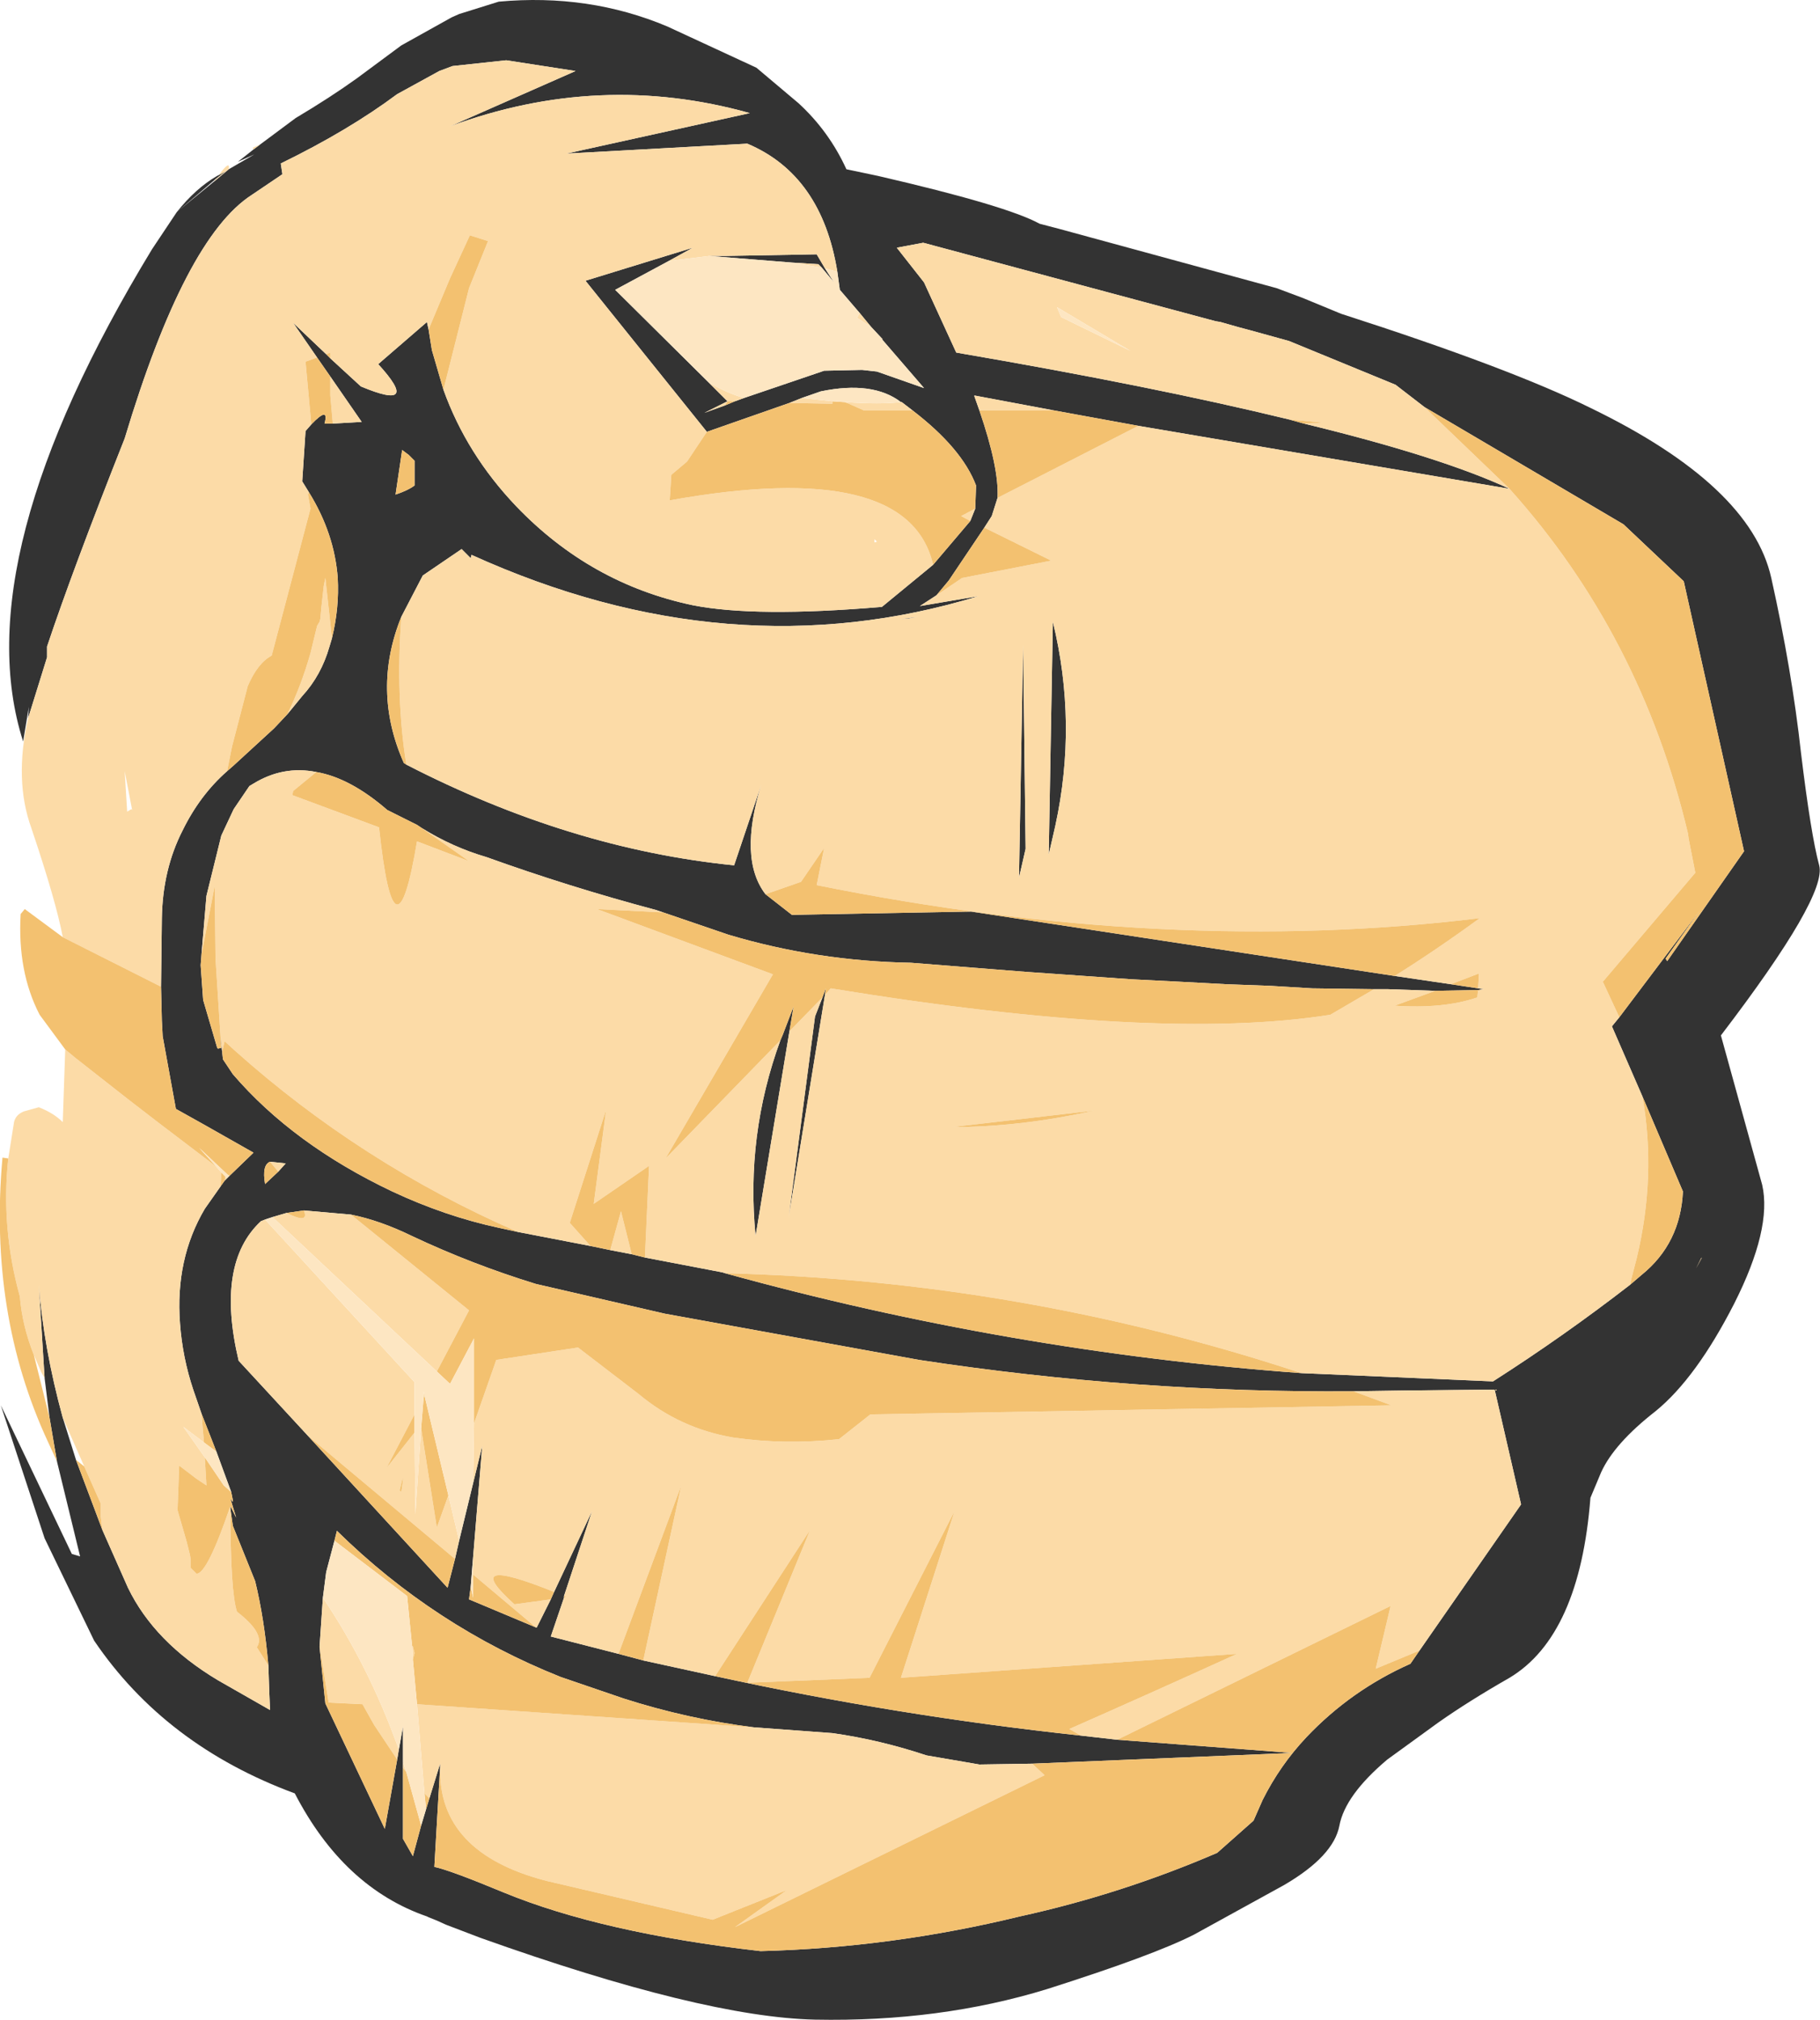
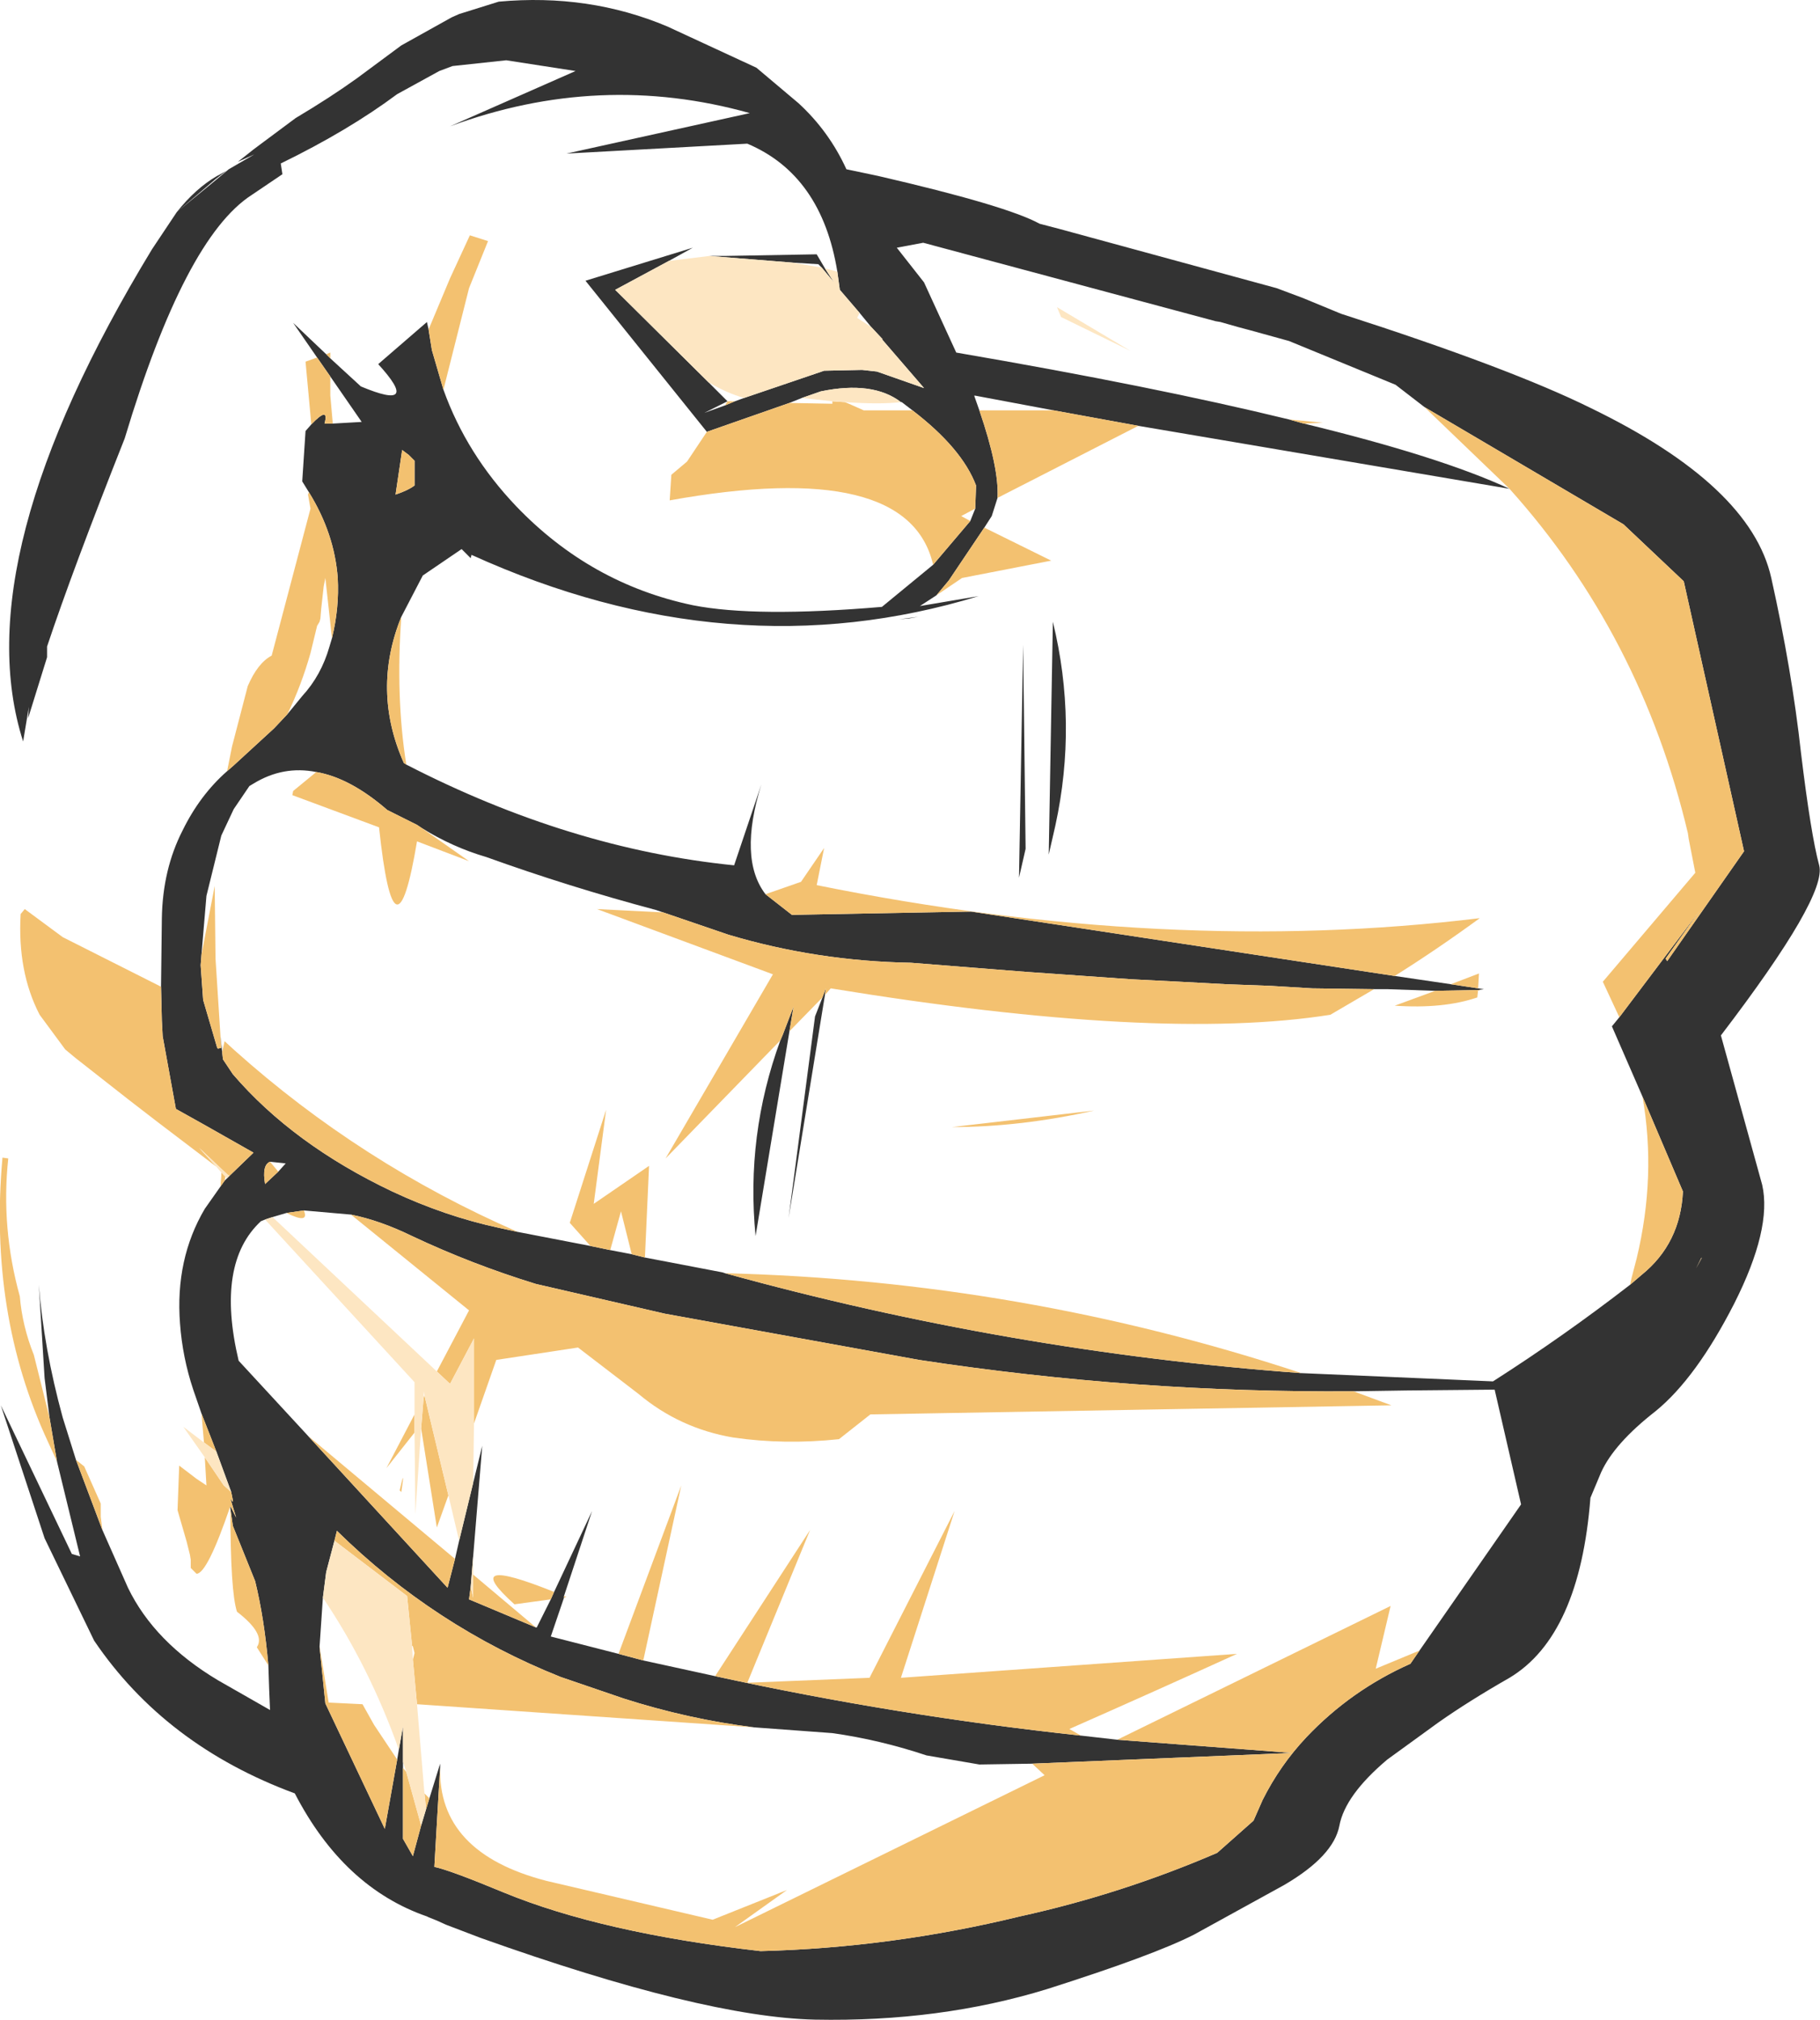
<svg xmlns="http://www.w3.org/2000/svg" height="122.3px" width="110.2px">
  <g transform="matrix(1.0, 0.0, 0.0, 1.0, 55.1, 61.15)">
    <path d="M-39.35 -52.4 L-37.2 -54.0 Q-35.1 -55.25 -33.5 -56.4 L-30.8 -58.4 -27.75 -60.1 -27.3 -60.3 -24.9 -61.05 Q-19.45 -61.55 -14.7 -59.55 L-9.3 -57.05 -6.75 -54.9 Q-4.9 -53.2 -3.85 -50.9 L-1.95 -50.5 Q5.85 -48.7 7.85 -47.6 L9.0 -47.3 22.2 -43.7 23.8 -43.1 26.1 -42.15 Q36.35 -38.85 41.2 -36.45 50.9 -31.75 52.15 -26.15 53.4 -20.55 53.95 -15.55 54.55 -10.6 55.05 -8.75 55.55 -6.9 49.1 1.55 L51.6 10.6 Q52.2 13.25 49.9 17.8 47.6 22.3 45.15 24.3 42.65 26.25 41.85 28.0 L41.2 29.55 Q40.55 37.9 36.3 40.45 33.85 41.85 32.0 43.15 L28.9 45.4 Q26.35 47.55 26.0 49.4 25.65 51.25 22.65 53.0 L17.2 56.0 Q14.75 57.25 8.3 59.3 1.8 61.3 -5.75 61.15 -12.55 61.0 -26.0 56.2 L-28.1 55.4 -28.65 55.15 -29.15 54.95 -29.25 54.9 Q-34.3 53.15 -37.25 47.45 -45.1 44.55 -49.4 38.2 L-52.4 32.0 -55.05 23.95 -50.75 32.95 -50.25 33.1 -51.65 27.35 -52.1 24.7 -52.4 22.3 -52.75 16.65 Q-52.45 20.5 -51.3 24.7 L-50.5 27.25 -48.9 31.5 -47.35 35.0 Q-45.75 38.3 -41.9 40.6 L-38.75 42.4 -38.8 41.2 -38.85 39.7 Q-39.1 36.85 -39.65 34.6 L-41.0 31.25 -41.15 30.2 -41.15 30.05 -40.8 30.75 -41.15 29.6 -41.0 29.8 -41.0 29.7 -41.1 29.2 -42.0 26.75 -42.35 25.85 -42.9 24.45 -43.4 23.0 Q-44.05 21.05 -44.2 19.0 -44.5 15.1 -42.7 12.05 L-41.75 10.7 -41.5 10.35 -41.35 10.2 -41.2 10.05 -39.75 8.65 -42.75 6.95 -44.45 6.0 -45.25 1.6 -45.3 0.65 -45.35 -1.4 -45.3 -5.55 Q-45.25 -8.5 -44.05 -10.85 -43.0 -13.0 -41.35 -14.45 L-40.95 -14.8 -38.5 -17.05 -37.7 -17.9 -36.8 -19.0 Q-35.65 -20.25 -35.15 -22.0 L-35.0 -22.5 Q-34.55 -24.35 -34.65 -26.15 -34.85 -28.85 -36.4 -31.35 L-36.8 -32.0 -36.6 -35.05 -36.25 -35.45 Q-35.15 -36.6 -35.45 -35.5 L-34.95 -35.5 -33.2 -35.6 -35.1 -38.35 -35.9 -39.5 -37.35 -41.6 -35.35 -39.7 -35.1 -39.45 -33.25 -37.75 Q-29.55 -36.2 -32.2 -39.1 L-29.25 -41.65 -29.15 -41.2 -28.95 -39.95 -28.25 -37.55 Q-26.85 -33.65 -23.85 -30.5 -19.35 -25.8 -13.15 -24.5 -9.35 -23.75 -1.7 -24.4 L1.4 -26.95 3.65 -29.6 3.95 -30.35 4.0 -31.75 Q3.15 -34.0 0.15 -36.3 L-0.5 -36.8 -0.55 -36.8 Q-2.25 -38.1 -5.4 -37.45 L-6.55 -37.05 -7.3 -36.75 -12.3 -35.0 -19.65 -44.15 -13.15 -46.15 -14.6 -45.35 -17.85 -43.6 -12.2 -38.0 -11.05 -36.85 -12.45 -36.15 -11.2 -36.6 -10.6 -36.85 -10.05 -37.05 -5.2 -38.7 -2.9 -38.75 -2.0 -38.65 0.85 -37.65 -1.65 -40.55 -1.7 -40.6 -1.65 -40.6 -2.35 -41.35 -3.05 -42.2 -4.25 -43.6 -4.4 -44.7 Q-5.35 -50.55 -9.85 -52.45 L-20.8 -51.85 -9.7 -54.3 Q-18.8 -56.85 -27.85 -53.5 L-20.25 -56.85 -24.45 -57.5 -27.7 -57.15 -28.5 -56.85 -31.05 -55.45 Q-34.0 -53.25 -38.1 -51.25 L-38.0 -50.6 -39.85 -49.35 Q-43.9 -46.75 -47.55 -34.6 -50.7 -26.65 -52.25 -22.0 L-52.25 -21.35 -53.4 -17.65 -53.35 -18.35 -53.7 -16.25 Q-57.25 -27.35 -45.9 -46.05 L-44.4 -48.3 Q-43.25 -49.75 -41.95 -50.5 L-41.85 -50.55 -41.4 -50.8 -42.05 -50.3 -44.4 -48.3 -42.15 -50.15 -41.25 -50.9 -39.7 -51.8 -40.7 -51.35 -39.75 -52.1 -39.35 -52.4 M31.15 -36.5 L29.4 -37.85 22.95 -40.5 20.6 -41.15 19.85 -41.35 18.8 -41.65 18.5 -41.7 0.8 -46.45 -0.8 -46.15 0.85 -44.05 2.8 -39.8 Q14.75 -37.75 22.95 -35.75 L23.85 -35.5 Q32.1 -33.5 36.3 -31.55 L13.9 -35.35 8.7 -36.3 3.9 -37.2 3.9 -37.15 4.2 -36.3 Q5.4 -32.8 5.3 -31.0 L4.95 -29.9 4.5 -29.2 2.35 -26.0 1.6 -25.1 0.6 -24.45 4.15 -25.05 Q-10.9 -20.45 -26.55 -27.55 L-26.6 -27.35 -27.15 -27.9 -29.5 -26.3 -30.8 -23.8 Q-32.6 -19.35 -30.65 -14.95 L-30.5 -14.85 Q-20.6 -9.75 -10.65 -8.75 L-9.0 -13.65 Q-10.4 -9.15 -8.75 -7.0 L-7.15 -5.75 3.7 -5.95 29.35 -2.05 32.75 -1.55 34.4 -1.3 34.75 -1.25 34.4 -1.2 31.8 -1.15 28.95 -1.25 28.1 -1.25 24.35 -1.3 21.85 -1.45 19.15 -1.55 16.35 -1.7 13.4 -1.85 7.0 -2.3 0.05 -2.85 Q-5.65 -2.95 -11.0 -4.55 L-14.95 -5.9 -15.4 -6.05 Q-20.65 -7.45 -25.65 -9.25 -27.7 -9.85 -29.55 -11.0 L-29.85 -11.2 -31.65 -12.1 Q-33.9 -14.05 -35.95 -14.4 -37.95 -14.8 -39.75 -13.7 L-40.0 -13.55 -40.95 -12.15 -41.7 -10.55 -42.6 -6.9 -42.9 -3.35 -42.95 -2.7 -42.8 -0.6 -41.95 2.3 -41.9 2.35 -41.7 2.3 -41.75 1.6 -41.7 2.05 -41.65 2.55 -41.6 3.0 -41.0 3.9 Q-37.35 8.15 -31.35 11.0 -28.15 12.5 -24.9 13.2 L-23.75 13.45 -19.35 14.3 -18.15 14.55 -16.85 14.8 -16.05 15.0 -11.35 15.9 -11.2 15.95 Q6.0 20.7 23.7 22.0 L35.3 22.5 Q39.6 19.75 43.6 16.65 L44.3 16.05 Q46.65 14.15 46.8 11.0 L44.35 5.25 42.5 1.0 42.95 0.45 47.85 -6.05 45.75 -3.1 45.85 -2.95 50.5 -9.6 46.85 -25.95 43.2 -29.4 31.15 -36.5 M7.0 -9.75 L6.6 -8.0 6.85 -22.1 7.0 -9.75 M8.8 -11.15 L8.4 -9.4 8.65 -23.5 Q10.15 -17.35 8.8 -11.15 M-12.15 -45.65 L-11.25 -45.65 -5.65 -45.75 -5.15 -44.9 -4.6 -44.05 -5.35 -44.95 -5.55 -45.15 -7.15 -45.25 -12.15 -45.65 M-0.55 -36.95 L-0.6 -36.95 -0.55 -36.95 M-31.15 -31.2 Q-30.4 -31.45 -30.0 -31.75 L-30.0 -33.25 -30.35 -33.6 -30.75 -33.9 -31.15 -31.2 M-0.65 -23.65 L0.5 -23.8 -0.05 -23.7 -0.65 -23.65 M-5.3 -0.75 L-5.1 -1.3 -5.15 -0.9 -7.35 12.6 -5.75 0.4 -5.3 -0.75 M-7.85 1.85 L-7.7 1.5 -7.05 -0.2 -7.3 1.3 -9.35 13.7 Q-9.95 7.6 -7.85 1.85 M-26.45 28.65 L-25.9 26.4 -26.45 33.1 -26.6 34.95 -26.7 35.7 -22.65 37.4 -22.6 37.4 -21.75 35.7 -21.55 35.25 -19.25 30.35 -20.95 35.5 -20.95 35.6 -21.75 37.95 -17.65 39.0 -16.15 39.4 -11.8 40.35 Q-0.8 42.75 10.35 43.95 L12.55 44.2 23.15 45.0 7.4 45.65 4.2 45.7 1.0 45.15 Q-1.85 44.2 -4.7 43.8 L-9.45 43.45 Q-13.45 42.95 -17.35 41.7 L-21.15 40.4 Q-28.8 37.35 -34.7 31.55 L-34.85 32.15 -35.35 34.05 -35.55 35.6 -35.75 38.55 -35.75 38.6 -35.4 42.0 -31.8 49.6 -31.05 45.4 -30.95 44.8 -30.7 43.4 -30.7 45.55 -30.7 45.9 -30.7 50.2 -30.1 51.25 -29.6 49.4 -29.3 48.4 -29.1 47.75 -28.45 45.65 -28.45 45.85 -28.8 51.9 Q-27.85 52.1 -24.6 53.45 -18.65 55.9 -9.05 57.0 -1.15 56.8 6.65 54.9 12.8 53.55 18.6 51.05 L20.8 49.1 21.35 47.85 Q22.4 45.75 24.0 44.05 26.7 41.2 30.3 39.6 L30.85 38.8 37.0 29.95 35.4 23.0 30.1 23.05 26.85 23.1 Q13.65 23.2 0.55 21.2 L-14.85 18.4 -22.65 16.6 Q-26.55 15.4 -30.15 13.7 -32.1 12.75 -33.85 12.4 L-36.7 12.15 -37.75 12.3 -38.6 12.55 -39.05 12.7 -39.3 12.8 Q-42.05 15.35 -40.65 21.25 L-36.45 25.8 -28.0 35.0 -27.55 33.25 -27.3 32.15 -26.45 28.65 M-38.75 9.2 Q-39.25 9.4 -39.05 10.55 L-38.25 9.8 -37.8 9.3 -38.75 9.2 M-41.15 30.05 L-41.15 30.0 -41.15 30.05 M47.95 15.0 L47.9 15.05 47.6 15.65 47.95 15.0" fill="#333333" fill-rule="evenodd" stroke="none" />
-     <path d="M-54.6 9.0 L-54.25 6.8 Q-54.15 6.35 -53.65 6.15 L-52.75 5.9 Q-51.85 6.25 -51.3 6.8 L-51.2 3.85 -51.15 2.4 -50.55 2.9 -47.3 5.45 -45.55 6.8 -42.0 9.5 -41.7 9.85 -41.7 10.05 -41.75 10.7 -42.7 12.05 Q-44.5 15.1 -44.2 19.0 -44.05 21.05 -43.4 23.0 L-42.9 24.45 -42.75 26.2 -44.0 25.25 -42.7 27.1 -42.6 28.8 -43.2 28.4 -44.25 27.6 -44.35 30.3 -43.8 32.2 -43.6 33.0 -43.55 33.3 -43.55 33.8 -43.2 34.15 Q-42.55 34.15 -41.15 30.05 L-41.15 30.2 Q-41.15 35.25 -40.75 36.45 -39.0 37.8 -39.55 38.6 L-38.85 39.7 -38.8 41.2 -38.75 42.4 -41.9 40.6 Q-45.75 38.3 -47.35 35.0 L-48.9 31.5 -49.0 30.7 -49.0 29.9 -50.0 27.65 -51.3 24.7 Q-52.45 20.5 -52.75 16.65 L-52.4 22.3 -52.6 21.95 -53.05 20.9 Q-53.75 19.15 -53.9 17.35 -55.05 13.2 -54.6 9.0 M-51.3 -4.4 Q-51.7 -6.55 -53.2 -11.0 -54.25 -13.9 -53.4 -17.65 L-52.25 -21.35 -52.25 -22.0 Q-50.7 -26.65 -47.55 -34.6 -43.9 -46.75 -39.85 -49.35 L-38.0 -50.6 -38.1 -51.25 Q-34.0 -53.25 -31.05 -55.45 L-28.5 -56.85 -27.7 -57.15 -24.45 -57.5 -20.25 -56.85 -27.85 -53.5 Q-18.8 -56.85 -9.7 -54.3 L-20.8 -51.85 -9.85 -52.45 Q-5.35 -50.55 -4.4 -44.7 L-5.15 -44.9 -5.65 -45.75 -11.25 -45.65 -12.15 -45.65 -14.6 -45.35 -13.15 -46.15 -19.65 -44.15 -12.3 -35.0 -13.5 -33.2 -14.45 -32.4 -14.55 -30.85 Q-0.1 -33.45 1.4 -26.95 L-1.7 -24.4 Q-9.35 -23.75 -13.15 -24.5 -19.35 -25.8 -23.85 -30.5 -26.85 -33.65 -28.25 -37.55 L-26.7 -43.7 -25.55 -46.55 -26.65 -46.9 -27.85 -44.3 -29.15 -41.2 -29.25 -41.65 -32.2 -39.1 Q-29.55 -36.2 -33.25 -37.75 L-35.1 -39.45 -35.1 -39.8 -35.35 -39.7 -37.35 -41.6 -35.9 -39.5 -36.6 -39.25 -36.25 -35.45 -36.6 -35.05 -36.8 -32.0 -36.4 -31.35 -36.45 -31.2 -36.3 -30.35 -38.65 -21.45 Q-39.5 -21.0 -40.1 -19.6 L-41.05 -15.95 -41.35 -14.45 Q-43.0 -13.0 -44.05 -10.85 -45.25 -8.5 -45.3 -5.55 L-45.35 -1.4 -51.3 -4.4 M-41.85 -50.55 Q-41.15 -51.5 -41.25 -50.9 L-42.15 -50.15 -42.05 -50.3 -41.4 -50.8 -41.85 -50.55 M-39.75 -52.1 L-39.8 -52.2 -39.35 -52.4 -39.75 -52.1 M22.95 -35.75 Q14.75 -37.75 2.8 -39.8 L0.85 -44.05 -0.8 -46.15 0.8 -46.45 18.5 -41.7 18.8 -41.65 19.85 -41.35 20.6 -41.15 22.95 -40.5 29.4 -37.85 31.15 -36.5 36.25 -31.6 36.3 -31.55 Q44.25 -22.7 47.1 -10.7 L47.15 -10.35 47.55 -8.3 41.95 -1.7 42.95 0.45 42.5 1.0 44.35 5.25 Q45.2 10.05 44.0 15.05 L43.7 16.2 43.6 16.65 Q39.6 19.75 35.3 22.5 L23.7 22.0 Q6.75 16.4 -11.2 15.95 L-11.35 15.9 -16.05 15.0 -15.8 9.45 -19.15 11.75 -18.4 6.05 -20.6 12.9 -19.35 14.3 -23.75 13.45 Q-33.25 9.3 -40.9 2.45 L-41.5 1.9 -41.65 2.55 -41.7 2.05 -41.75 1.6 -42.05 -3.1 -42.1 -7.5 -42.9 -3.35 -42.6 -6.9 -41.7 -10.55 -40.95 -12.15 -40.0 -13.55 -39.75 -13.7 Q-37.95 -14.8 -35.95 -14.4 L-37.35 -13.25 -37.4 -13.0 -32.15 -11.05 Q-31.2 -2.15 -29.85 -10.2 L-26.7 -9.0 -29.55 -11.0 Q-27.7 -9.85 -25.65 -9.25 -20.65 -7.45 -15.4 -6.05 L-14.95 -5.9 -18.95 -6.1 -8.3 -2.15 -14.8 9.0 -7.85 1.85 Q-9.95 7.6 -9.35 13.7 L-7.3 1.3 -5.3 -0.75 -5.75 0.4 -7.35 12.6 -5.15 -0.9 -4.8 -1.3 Q15.05 1.95 25.45 0.3 L28.1 -1.25 28.95 -1.25 31.8 -1.15 29.35 -0.25 Q32.3 -0.05 34.35 -0.75 L34.4 -1.2 34.75 -1.25 34.4 -1.3 34.45 -2.2 32.75 -1.55 29.35 -2.05 Q31.9 -3.65 34.5 -5.55 15.65 -3.25 -5.65 -7.55 L-5.2 -9.8 -6.6 -7.75 -8.75 -7.0 Q-10.4 -9.15 -9.0 -13.65 L-10.65 -8.75 Q-20.6 -9.75 -30.5 -14.85 -31.15 -18.95 -30.8 -23.8 L-29.5 -26.3 -27.15 -27.9 -26.6 -27.35 -26.55 -27.55 Q-10.9 -20.45 4.15 -25.05 L0.6 -24.45 1.6 -25.1 3.15 -26.15 8.55 -27.2 4.5 -29.2 4.95 -29.9 5.3 -31.0 13.8 -35.35 13.9 -35.35 36.3 -31.55 Q32.1 -33.5 23.85 -35.5 L25.0 -35.55 22.95 -35.75 M-16.85 14.8 L-18.15 14.55 -17.5 12.2 -16.85 14.8 M4.2 -36.3 L3.9 -37.15 3.9 -37.2 8.7 -36.3 4.2 -36.3 M9.15 -41.95 L13.35 -39.9 8.9 -42.55 9.15 -41.95 M3.95 -30.35 L3.65 -29.6 3.1 -29.9 3.95 -30.35 M-35.1 -38.35 L-33.2 -35.6 -34.95 -35.5 -35.1 -37.2 -35.1 -38.35 M-35.0 -22.5 L-35.15 -22.0 Q-35.65 -20.25 -36.8 -19.0 L-37.7 -17.9 Q-36.85 -19.65 -36.3 -21.6 L-35.9 -23.25 -35.75 -23.5 -35.7 -23.7 -35.65 -24.3 -35.5 -25.65 -35.4 -26.15 -35.0 -22.5 M-41.35 10.2 L-41.5 10.35 -41.45 10.1 -41.35 10.2 M8.8 -11.15 Q10.15 -17.35 8.65 -23.5 L8.4 -9.4 8.8 -11.15 M7.0 -9.75 L6.85 -22.1 6.6 -8.0 7.0 -9.75 M-3.05 -42.2 L-2.35 -41.35 -3.2 -41.9 -3.05 -42.2 M-10.05 -37.05 L-10.6 -36.85 -11.05 -36.85 -11.2 -36.6 -12.45 -36.15 -11.05 -36.85 -12.2 -38.0 Q-11.1 -37.35 -10.05 -37.05 M-7.3 -36.75 L-6.55 -37.05 -4.7 -36.85 -4.7 -36.7 -7.3 -36.75 M-0.55 -36.8 L-0.5 -36.8 0.15 -36.3 -2.8 -36.3 -3.7 -36.7 -3.95 -36.8 Q-1.8 -36.65 -0.55 -36.8 M-47.15 -12.15 L-47.1 -12.1 -47.55 -14.45 -47.4 -12.0 -47.15 -12.15 M-7.15 -45.25 L-5.55 -45.15 -5.35 -44.95 -7.15 -45.25 M-2.0 -28.35 L-2.15 -28.5 -2.15 -28.3 -2.0 -28.35 M-0.65 -23.65 L-0.05 -23.7 0.5 -23.8 -0.65 -23.65 M-26.4 25.05 L-25.05 21.2 -20.1 20.45 -16.45 23.25 Q-13.95 25.35 -10.7 25.9 -7.6 26.35 -4.3 26.0 L-2.4 24.5 29.15 23.95 26.85 23.1 30.1 23.05 35.4 23.0 37.0 29.95 30.85 38.8 28.2 39.9 29.1 36.1 12.55 44.2 10.35 43.95 9.65 43.55 Q14.75 41.3 19.8 39.0 L-0.55 40.45 2.7 30.35 -2.45 40.45 -9.85 40.75 -6.05 31.5 -11.8 40.35 -16.15 39.4 -13.85 28.8 -17.65 39.0 -21.75 37.95 -20.95 35.6 -20.8 35.55 -20.95 35.5 -19.25 30.35 -21.55 35.25 Q-27.4 32.9 -23.95 36.0 L-21.75 35.7 -22.6 37.4 -22.65 37.4 -26.45 34.2 -26.45 33.1 -25.9 26.4 -26.45 28.65 -26.4 25.05 M-33.85 12.4 L-26.7 18.2 -28.65 21.9 -38.6 12.55 -37.75 12.3 Q-36.35 13.0 -36.7 12.15 L-33.85 12.4 M-38.25 9.8 L-38.75 9.2 -37.8 9.3 -38.25 9.8 M-39.05 12.7 L-30.0 22.55 -30.0 24.5 -31.7 27.75 -30.0 25.6 -29.95 30.55 -29.6 25.35 -28.65 31.35 -27.95 29.4 -27.3 32.15 -27.55 33.25 -36.45 25.8 -40.65 21.25 Q-42.05 15.35 -39.3 12.8 L-39.05 12.7 M-29.45 23.5 L-29.45 23.1 -29.4 23.35 -29.45 23.5 M-30.8 29.2 Q-30.55 27.55 -30.9 29.1 L-30.8 29.2 M-30.15 38.5 L-30.1 38.55 -30.0 38.95 -30.1 39.35 -30.15 38.5 M-29.85 42.05 L-9.45 43.45 -4.7 43.8 Q-1.85 44.2 1.0 45.15 L4.2 45.7 7.4 45.65 8.15 46.35 -10.6 55.55 -7.45 53.3 -11.95 55.1 -22.0 52.75 Q-28.6 51.05 -28.45 45.85 L-28.45 45.65 -29.1 47.75 -29.4 47.45 -29.85 42.05 M-35.55 35.6 Q-32.75 39.75 -30.95 44.8 L-31.05 45.4 -32.45 43.3 -33.15 42.05 -35.2 41.95 -35.75 38.55 -35.55 35.6 M-30.7 45.55 L-30.5 46.15 -30.7 45.9 -30.7 45.55 M2.55 7.1 Q6.7 7.1 11.15 6.1 L2.55 7.1" fill="#fcdba7" fill-rule="evenodd" stroke="none" />
    <path d="M-51.65 27.35 L-52.2 26.15 Q-55.8 18.4 -54.95 8.95 L-54.6 9.0 Q-55.05 13.2 -53.9 17.35 -53.75 19.15 -53.05 20.9 L-52.1 24.7 -51.65 27.35 M-51.15 2.4 L-52.7 0.3 Q-54.05 -2.3 -53.85 -5.8 L-53.6 -6.1 -51.3 -4.4 -45.35 -1.4 -45.3 0.65 -45.25 1.6 -44.45 6.0 -42.75 6.95 -39.75 8.65 -41.2 10.05 -41.3 10.0 -43.05 8.35 -42.0 9.5 -45.55 6.8 -47.3 5.45 -50.55 2.9 -51.15 2.4 M31.15 -36.5 L43.2 -29.4 46.85 -25.95 50.5 -9.6 45.85 -2.95 45.75 -3.1 47.85 -6.05 42.95 0.45 41.95 -1.7 47.55 -8.3 47.15 -10.35 47.1 -10.7 Q44.25 -22.7 36.3 -31.55 L36.25 -31.6 31.15 -36.5 M44.35 5.25 L46.8 11.0 Q46.65 14.15 44.3 16.05 L43.6 16.65 43.7 16.2 44.0 15.05 Q45.2 10.05 44.35 5.25 M23.7 22.0 Q6.0 20.7 -11.2 15.95 6.75 16.4 23.7 22.0 M-16.05 15.0 L-16.85 14.8 -17.5 12.2 -18.15 14.55 -19.35 14.3 -20.6 12.9 -18.4 6.05 -19.15 11.75 -15.8 9.45 -16.05 15.0 M-23.75 13.45 L-24.9 13.2 Q-28.15 12.5 -31.35 11.0 -37.35 8.15 -41.0 3.9 L-41.6 3.0 -41.65 2.55 -41.5 1.9 -40.9 2.45 Q-33.25 9.3 -23.75 13.45 M-41.75 1.6 L-41.7 2.3 -41.9 2.35 -41.95 2.3 -42.8 -0.6 -42.95 -2.7 -42.9 -3.35 -42.1 -7.5 -42.05 -3.1 -41.75 1.6 M-35.95 -14.4 Q-33.9 -14.05 -31.65 -12.1 L-29.85 -11.2 -29.55 -11.0 -26.7 -9.0 -29.85 -10.2 Q-31.2 -2.15 -32.15 -11.05 L-37.4 -13.0 -37.35 -13.25 -35.95 -14.4 M-14.95 -5.9 L-11.0 -4.55 Q-5.65 -2.95 0.05 -2.85 L7.0 -2.3 13.4 -1.85 16.35 -1.7 19.15 -1.55 21.85 -1.45 24.35 -1.3 28.1 -1.25 25.45 0.3 Q15.05 1.95 -4.8 -1.3 L-5.15 -0.9 -5.1 -1.3 -5.3 -0.75 -7.3 1.3 -7.05 -0.2 -7.7 1.5 -7.85 1.85 -14.8 9.0 -8.3 -2.15 -18.95 -6.1 -14.95 -5.9 M31.8 -1.15 L34.4 -1.2 34.35 -0.75 Q32.3 -0.05 29.35 -0.25 L31.8 -1.15 M34.4 -1.3 L32.75 -1.55 34.45 -2.2 34.4 -1.3 M29.35 -2.05 L3.7 -5.95 -7.15 -5.75 -8.75 -7.0 -6.6 -7.75 -5.2 -9.8 -5.65 -7.55 Q15.65 -3.25 34.5 -5.55 31.9 -3.65 29.35 -2.05 M-30.5 -14.85 L-30.65 -14.95 Q-32.6 -19.35 -30.8 -23.8 -31.15 -18.95 -30.5 -14.85 M1.6 -25.1 L2.35 -26.0 4.5 -29.2 8.55 -27.2 3.15 -26.15 1.6 -25.1 M5.3 -31.0 Q5.4 -32.8 4.2 -36.3 L8.7 -36.3 13.9 -35.35 13.8 -35.35 5.3 -31.0 M23.85 -35.5 L22.95 -35.75 25.0 -35.55 23.85 -35.5 M0.15 -36.3 Q3.15 -34.0 4.0 -31.75 L3.95 -30.35 3.1 -29.9 3.65 -29.6 1.4 -26.95 Q-0.1 -33.45 -14.55 -30.85 L-14.45 -32.4 -13.5 -33.2 -12.3 -35.0 -7.3 -36.75 -4.7 -36.7 -4.7 -36.85 -3.95 -36.8 -3.7 -36.7 -2.8 -36.3 0.15 -36.3 M-28.25 -37.55 L-28.95 -39.95 -29.15 -41.2 -27.85 -44.3 -26.65 -46.9 -25.55 -46.55 -26.7 -43.7 -28.25 -37.55 M-35.1 -39.45 L-35.35 -39.7 -35.1 -39.8 -35.1 -39.45 M-35.9 -39.5 L-35.1 -38.35 -35.1 -37.2 -34.95 -35.5 -35.45 -35.5 Q-35.15 -36.6 -36.25 -35.45 L-36.6 -39.25 -35.9 -39.5 M-36.4 -31.35 Q-34.85 -28.85 -34.65 -26.15 -34.55 -24.35 -35.0 -22.5 L-35.4 -26.15 -35.5 -25.65 -35.65 -24.3 -35.7 -23.7 -35.75 -23.5 -35.9 -23.25 -36.3 -21.6 Q-36.85 -19.65 -37.7 -17.9 L-38.5 -17.05 -40.95 -14.8 -41.35 -14.45 -41.05 -15.95 -40.1 -19.6 Q-39.5 -21.0 -38.65 -21.45 L-36.3 -30.35 -36.45 -31.2 -36.4 -31.35 M-41.5 10.35 L-41.75 10.7 -41.7 10.05 -41.7 9.85 -41.45 10.1 -41.5 10.35 M-42.9 24.45 L-42.35 25.85 -42.0 26.75 -42.75 26.2 -42.9 24.45 M-41.1 29.2 L-41.0 29.7 -41.0 29.8 -41.15 29.6 -40.8 30.75 -41.15 30.05 -41.15 30.0 -41.15 30.05 Q-42.55 34.15 -43.2 34.15 L-43.55 33.8 -43.55 33.3 -43.6 33.0 -43.8 32.2 -44.35 30.3 -44.25 27.6 -43.2 28.4 -42.6 28.8 -42.7 27.1 -41.55 28.8 -41.1 29.2 M-41.15 30.2 L-41.0 31.25 -39.65 34.6 Q-39.1 36.85 -38.85 39.7 L-39.55 38.6 Q-39.0 37.8 -40.75 36.45 -41.15 35.25 -41.15 30.2 M-48.9 31.5 L-50.5 27.25 -50.0 27.65 -49.0 29.9 -49.0 30.7 -48.9 31.5 M-10.6 -36.85 L-11.2 -36.6 -11.05 -36.85 -10.6 -36.85 M-31.15 -31.2 L-30.75 -33.9 -30.35 -33.6 -30.0 -33.25 -30.0 -31.75 Q-30.4 -31.45 -31.15 -31.2 M26.85 23.1 L29.15 23.95 -2.4 24.5 -4.3 26.0 Q-7.6 26.35 -10.7 25.9 -13.95 25.35 -16.45 23.25 L-20.1 20.45 -25.05 21.2 -26.4 25.05 -26.4 19.9 -27.85 22.65 -28.65 21.9 -26.7 18.2 -33.85 12.4 Q-32.1 12.75 -30.15 13.7 -26.55 15.4 -22.65 16.6 L-14.85 18.4 0.55 21.2 Q13.65 23.2 26.85 23.1 M-26.45 34.2 L-22.65 37.4 -26.7 35.7 -26.6 34.95 -26.45 35.6 -26.45 34.2 M-21.75 35.7 L-23.95 36.0 Q-27.4 32.9 -21.55 35.25 L-21.75 35.7 M-20.95 35.5 L-20.8 35.55 -20.95 35.6 -20.95 35.5 M-17.65 39.0 L-13.85 28.8 -16.15 39.4 -17.65 39.0 M-11.8 40.35 L-6.05 31.5 -9.85 40.75 -2.45 40.45 2.7 30.35 -0.55 40.45 19.8 39.0 Q14.75 41.3 9.65 43.55 L10.35 43.95 Q-0.8 42.75 -11.8 40.35 M12.55 44.2 L29.1 36.1 28.2 39.9 30.85 38.8 30.3 39.6 Q26.7 41.2 24.0 44.05 22.4 45.75 21.35 47.85 L20.8 49.1 18.6 51.05 Q12.8 53.55 6.65 54.9 -1.15 56.8 -9.05 57.0 -18.65 55.9 -24.6 53.45 -27.85 52.1 -28.8 51.9 L-28.45 45.85 Q-28.6 51.05 -22.0 52.75 L-11.95 55.1 -7.45 53.3 -10.6 55.55 8.15 46.35 7.4 45.65 23.15 45.0 12.55 44.2 M-37.75 12.3 L-36.7 12.15 Q-36.35 13.0 -37.75 12.3 M-38.75 9.2 L-38.25 9.8 -39.05 10.55 Q-39.25 9.4 -38.75 9.2 M-30.0 24.5 L-30.0 25.6 -31.7 27.75 -30.0 24.5 M-29.6 25.35 L-29.45 23.5 -29.4 23.35 -27.95 29.4 -28.65 31.35 -29.6 25.35 M-36.45 25.8 L-27.55 33.25 -28.0 35.0 -36.45 25.8 M-30.8 29.2 L-30.9 29.1 Q-30.55 27.55 -30.8 29.2 M-30.15 38.5 L-30.45 35.5 -34.85 32.15 -34.7 31.55 Q-28.8 37.35 -21.15 40.4 L-17.35 41.7 Q-13.45 42.95 -9.45 43.45 L-29.85 42.05 -30.1 39.35 -30.0 38.95 -30.1 38.55 -30.15 38.5 M-30.5 46.15 L-29.6 49.4 -30.1 51.25 -30.7 50.2 -30.7 45.9 -30.5 46.15 M-29.3 48.4 L-29.4 47.45 -29.1 47.75 -29.3 48.4 M-35.75 38.55 L-35.2 41.95 -33.15 42.05 -32.45 43.3 -31.05 45.4 -31.8 49.6 -35.4 42.0 -35.75 38.6 -35.75 38.55 M47.95 15.0 L47.6 15.65 47.9 15.05 47.95 15.0 M2.55 7.1 L11.15 6.1 Q6.7 7.1 2.55 7.1" fill="#f3c170" fill-rule="evenodd" stroke="none" />
    <path d="M9.15 -41.95 L8.9 -42.55 13.35 -39.9 9.15 -41.95 M-41.2 10.05 L-41.35 10.2 -41.45 10.1 -41.7 9.85 -42.0 9.5 -43.05 8.35 -41.3 10.0 -41.2 10.05 M-42.0 26.75 L-41.1 29.2 -41.55 28.8 -42.7 27.1 -44.0 25.25 -42.75 26.2 -42.0 26.75 M-4.4 -44.7 L-4.25 -43.6 -3.05 -42.2 -3.2 -41.9 -2.35 -41.35 -1.65 -40.6 -1.7 -40.6 -1.65 -40.55 0.85 -37.65 -2.0 -38.65 -2.9 -38.75 -5.2 -38.7 -10.05 -37.05 Q-11.1 -37.35 -12.2 -38.0 L-17.85 -43.6 -14.6 -45.35 -12.15 -45.65 -7.15 -45.25 -5.35 -44.95 -4.6 -44.05 -5.15 -44.9 -4.4 -44.7 M-6.55 -37.05 L-5.4 -37.45 Q-2.25 -38.1 -0.55 -36.8 -1.8 -36.65 -3.95 -36.8 L-4.7 -36.85 -6.55 -37.05 M-0.55 -36.95 L-0.6 -36.95 -0.55 -36.95 M-26.4 25.05 L-26.45 28.65 -27.3 32.15 -27.95 29.4 -29.4 23.35 -29.45 23.1 -29.45 23.5 -29.6 25.35 -29.95 30.55 -30.0 25.6 -30.0 24.5 -30.0 22.55 -39.05 12.7 -38.6 12.55 -28.65 21.9 -27.85 22.65 -26.4 19.9 -26.4 25.05 M-26.45 33.1 L-26.45 34.2 -26.45 35.6 -26.6 34.95 -26.45 33.1 M-34.85 32.15 L-30.45 35.5 -30.15 38.5 -30.1 39.35 -29.85 42.05 -29.4 47.45 -29.3 48.4 -29.6 49.4 -30.5 46.15 -30.7 45.55 -30.7 43.4 -30.95 44.8 Q-32.75 39.75 -35.55 35.6 L-35.35 34.05 -34.85 32.15" fill="#fde6c2" fill-rule="evenodd" stroke="none" />
  </g>
</svg>